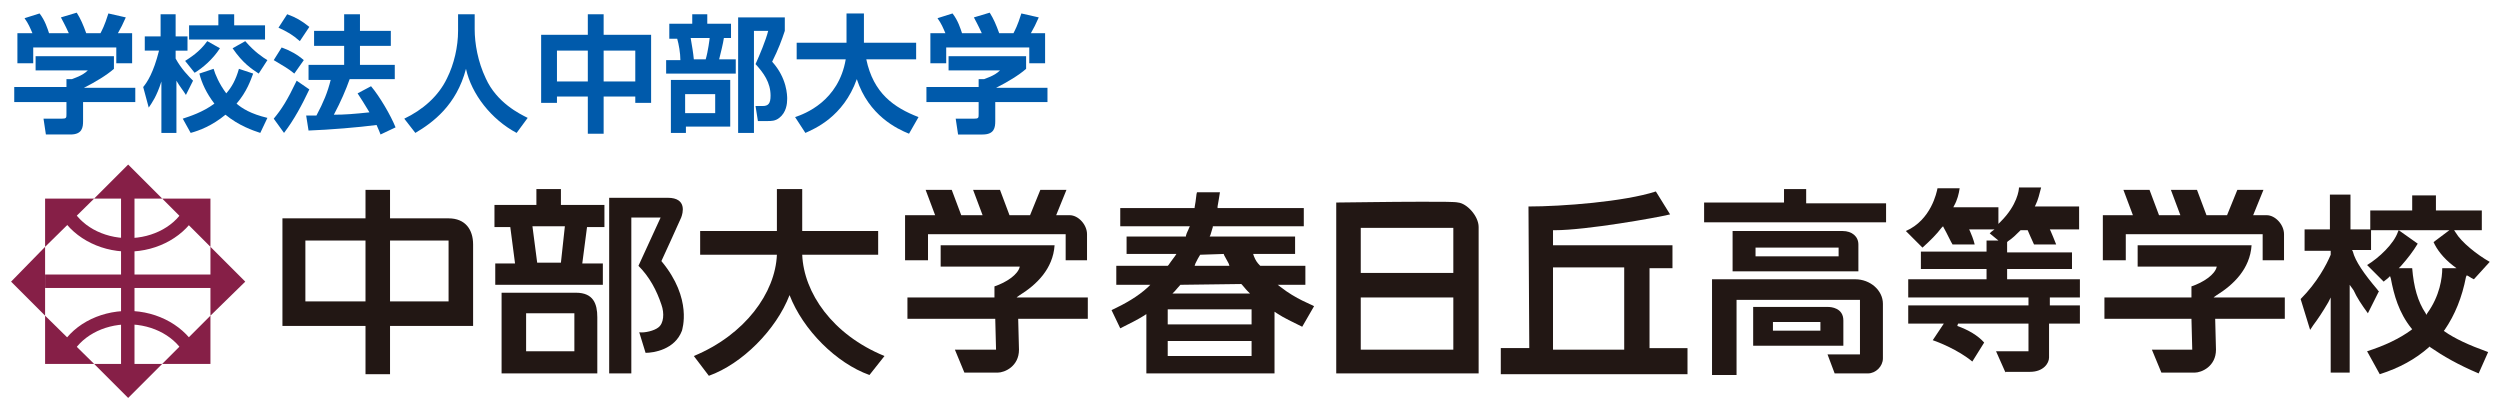
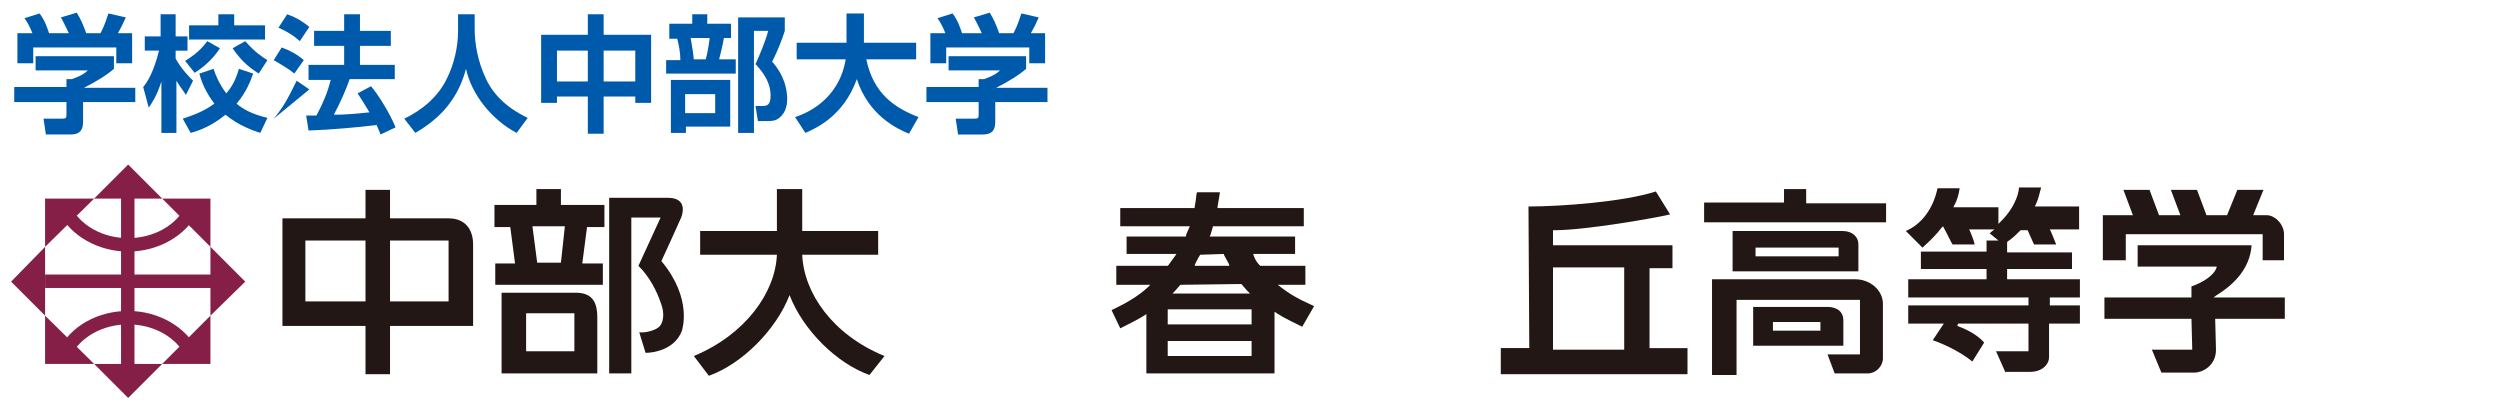
<svg xmlns="http://www.w3.org/2000/svg" version="1.1" id="logo" x="0px" y="0px" width="316px" height="52px" viewBox="0 0 316 52" style="enable-background:new 0 0 316 52;" xml:space="preserve">
  <style type="text/css">
	.st0{fill:#861F47;}
	.st1{fill:#221714;}
	.st2{fill:#005AAB;}
</style>
  <g>
    <rect x="5.7" y="34.7" class="st0" width="21.1" height="1.7" />
    <rect x="15.3" y="25" class="st0" width="1.7" height="21.1" />
    <polygon class="st0" points="26.6,25.1 20.5,25.1 26.6,31.2  " />
    <polygon class="st0" points="5.7,25.1 5.7,31.2 11.9,25.1  " />
    <polygon class="st0" points="16.2,50.3 20.5,46 11.9,46  " />
    <polygon class="st0" points="1.4,35.6 5.7,39.9 5.7,31.2  " />
    <polygon class="st0" points="16.2,20.8 11.9,25.1 20.5,25.1  " />
    <polygon class="st0" points="31,35.6 26.6,31.2 26.6,39.9  " />
    <path class="st0" d="M16.2,31.8c-3.8,0-7.3-2-8.8-5L8.9,26c1.2,2.5,4.1,4.1,7.3,4.1c3.2,0,6.1-1.6,7.3-4.1l1.5,0.8   C23.5,29.8,20,31.8,16.2,31.8" />
    <polygon class="st0" points="26.6,46 20.5,46 26.6,39.9  " />
    <polygon class="st0" points="5.7,46 5.7,39.9 11.9,46  " />
    <path class="st0" d="M23.5,45.1c-1.2-2.5-4.1-4.1-7.3-4.1c-3.2,0-6.1,1.6-7.3,4.1l-1.5-0.8c1.5-3.1,5-5,8.8-5c3.8,0,7.3,2,8.8,5   L23.5,45.1z" />
    <path class="st1" d="M56.7,38.1h-7.4v-7.7h7.4V38.1z M59.8,30.9c0-1.9-1-3.3-3.1-3.3h-7.4V24h-3.1v3.6H35.7v13.6v0l10.5,0v6.1h3.1   v-6.1l10.5,0v0V30.9z M38.6,30.4h7.6v7.7h-7.6V30.4z" />
    <path class="st1" d="M76.4,28.7v-2.8h-5.5v-2h-3.1v2h-5.3v2.8h2l0.6,4.6h-2.5v2.7h13.6v-2.7h-2.6l0.6-4.6H76.4z M70.9,33.2h-3   l-0.6-4.6h4.1L70.9,33.2z" />
    <path class="st1" d="M72.8,37h-9.4v10.2h12.1v-7.1C75.5,38.4,75,37,72.8,37 M66.5,39.6h6.1v4.8h-6.1V39.6z" />
    <path class="st1" d="M83.6,33c0,0,2.3-5,2.5-5.5c0.2-0.5,0.8-2.5-1.7-2.5h-7.4v22.2h2.8V27.5h3.7l-2.8,6.1c1.4,1.4,2.3,3.1,2.9,4.9   c0.4,1.1,0.3,2.4-0.4,2.9c-0.5,0.4-1.7,0.7-2.4,0.6l0.8,2.6c1,0,3.7-0.4,4.6-2.8C86.2,41.7,87.6,37.8,83.6,33" />
    <path class="st1" d="M101.4,32.2h9.6v-3h-9.6v-5.3h-3.2v5.3h-9.7v3h9.7C98,37,94.2,42.3,87.7,45l1.9,2.5c4.2-1.5,8.5-5.8,10.2-10.2   c1.7,4.4,5.9,8.6,10.1,10.1l1.9-2.4C105.2,42.3,101.6,37,101.4,32.2" />
-     <path class="st1" d="M135.2,27.2h-1.7l1.3-3.2h-3.3l-1.3,3.2h-2.6l-1.2-3.2H123l1.2,3.2h-2.7l-1.2-3.2H117l1.2,3.2h-0.9h-2.9v2.4   v3.3h2.9v-3.3h17.4v3.3h2.7v-3.3C137.4,28.4,136.3,27.2,135.2,27.2" />
-     <path class="st1" d="M137.5,37.6h-9c0,0,0.1-0.1,0.4-0.3c2.1-1.3,4.2-3.3,4.4-6.3h-14.4v2.7h10c-0.2,1-1.7,2-3.2,2.5l0,1.4h-11v2.7   h11.1l0.1,3.9h-5.2l1.2,2.9h4.2c0.9,0,2.7-0.8,2.7-2.9v0l-0.1-3.9h8.8V37.6z" />
-     <path class="st1" d="M168.9,47.3V25.6c1.2,0,6.7-0.1,10.8-0.1c2.7,0,4.2,0,4.6,0.1c1.1,0.1,2.6,1.7,2.6,3.1v18.5H168.9z M172,44.2   h11.7v-6.6H172V44.2z M172,34.5h11.7v-5.7H172V34.5z" />
    <path class="st1" d="M189.7,47.3v-3.3h3.6v-0.2c0-0.2-0.1-15.8-0.1-17.7c4.2,0,12.1-0.6,16.1-1.9l1.8,2.9c-1.6,0.4-10.6,2-14.6,2   l-0.2,0V31h15.1v2.9h-2.9v10.1h4.8v3.3H189.7z M196.3,44.2h9V33.8h-9V44.2z" />
    <polygon class="st1" points="215.4,28.1 215.4,25.6 225.5,25.6 225.5,23.9 228.3,23.9 228.3,25.7 238.4,25.7 238.4,28.1  " />
    <path class="st1" d="M216.4,47.3v-12h18.1c1.9,0,3.5,1.4,3.5,3.1v6.9c0,1-0.9,1.9-1.9,1.9h-4.2l-0.9-2.4h4.1v-6.9h-15.6v9.5H216.4z   " />
    <path class="st1" d="M221.6,43.7l0-4.9h9.5c0.3,0,1.9,0.1,1.9,1.7v3.2H221.6z M224.1,41.8h6v-1.1h-6V41.8z" />
    <path class="st1" d="M219,34.3v-5.1h13.9c1.2,0,2,0.7,2,1.7v3.4H219z M221.9,32.4h10.5v-1.1h-10.5L221.9,32.4z" />
    <path class="st1" d="M253.5,47.1l-1.2-2.7h4.1v-3.5h-8.9l-0.1,0.3c1.4,0.5,2.6,1.2,3.4,2.1l-1.5,2.4c-1.8-1.5-4.4-2.5-5-2.7   l1.4-2.1h-4.5v-2.3h15.2v-1h-15.2v-2.3h9.9V34h-8.3v-2.2h8.3v-1.4h1.5l-1.1-0.9l0.2-0.2l0.4-0.3l-0.8,0c-0.9,0-2,0-2.1,0h-0.3   l0.1,0.2c0.1,0.2,0.5,1.2,0.6,1.7h-2.8c-0.2-0.3-0.7-1.4-1.1-2.1l-0.1-0.2l-0.2,0.2c-0.6,0.8-1.4,1.6-2.4,2.5l-2.1-2.1   c3.2-1.4,3.9-4.9,4-5.4h2.8c-0.1,0.7-0.3,1.5-0.7,2.2l-0.1,0.2h5.7v2.1l0.3-0.3c2.1-2.1,2.3-4,2.3-4.3h2.8   c-0.2,0.8-0.4,1.6-0.7,2.2l-0.1,0.2h5.6V29c-0.7,0-3.7,0-3.7,0l0.1,0.2c0.1,0.2,0.5,1.2,0.7,1.7h-2.8c-0.2-0.4-0.8-1.8-0.8-1.8   h-0.9l-0.1,0.1c-0.5,0.5-0.9,0.9-1.5,1.3l-0.1,0.1v1.3h8.2V34h-8.2v1.3h9.2v2.3h-3.8v1h3.8v2.3h-3.9v4.3c0,0.7-0.7,1.8-2.4,1.8   H253.5z" />
-     <path class="st1" d="M294.6,47.1v-9.5l-0.3,0.6c-0.7,1.2-1.3,2.1-1.9,2.9l-0.4,0.6l-1.2-3.9c2.1-2.1,3.3-4.4,3.8-5.6l0,0v-0.5h-3.3   V29h3.2v-4.4h2.6V29h2.6v2.6h-2.4l0.1,0.2c0.3,1.2,1.4,2.8,3.1,4.8c0,0,0.1,0.2,0.2,0.2l-1.4,2.8c-0.8-1.1-1.4-2-1.8-2.9L297,36   v11.1H294.6z M299.2,44.4c2.2-0.7,4.1-1.6,5.6-2.7l0.1-0.1l-0.1-0.1c-1.6-2-2.2-4.2-2.6-6.3l-0.1-0.3l-0.2,0.2   c-0.2,0.2-0.4,0.3-0.6,0.5l-2.1-2.1c1.5-0.9,3.4-2.7,3.9-4.2l0.1-0.2l2.4,1.7c-0.6,1-1.3,1.9-2.1,2.8l-0.3,0.3h1.7   c0.2,2.4,0.7,4.2,1.7,5.7l0.1,0.2l0.1-0.2c1.6-2.2,1.9-4.5,1.9-5.7h1.8l-0.4-0.3c-1.3-1-2.1-2.1-2.5-3l2-1.5h-10v-2.5h5.3v-1.9h3   v1.9h5.8v2.5h-3.5l0.2,0.3c0.7,1.2,2.7,2.8,4.3,3.7l-2,2.2c-0.2-0.1-0.4-0.2-0.7-0.4l-0.2-0.1l-0.1,0.2c-0.5,2.6-1.4,4.8-2.7,6.7   l-0.1,0.1l0.1,0.1c1.3,0.9,3,1.7,5.5,2.6l-1.2,2.7c-2.6-1.1-4.5-2.2-6.1-3.3l-0.1-0.1l-0.1,0.1c-1.7,1.5-3.7,2.6-6.2,3.4   L299.2,44.4z" />
    <path class="st1" d="M144.9,47.2v-7.5l-0.3,0.2c-0.8,0.5-1.8,1-3,1.6l-1.1-2.3c1.7-0.8,3.3-1.7,4.6-2.9l0.3-0.3h-4.3v-2.4h6.5   l0.1-0.1c0.2-0.3,0.5-0.7,0.8-1.1l0.2-0.3h-6.3v-2.2h7.5l0-0.1c0.1-0.4,0.3-0.7,0.4-1l0.1-0.2h-8.8v-2.3h9.4l0-0.1   c0.2-1,0.2-1.7,0.3-1.9h2.9c-0.1,0.7-0.2,1.2-0.3,1.8l0,0.2h10.9v2.3h-11.5l0,0.1c-0.1,0.3-0.2,0.7-0.3,1l-0.1,0.2h10.8v2.2h-5.3   l0.1,0.3c0.2,0.5,0.4,0.8,0.7,1.1l0.1,0.1h5.7v2.4h-3.5l0.4,0.3c1.9,1.5,3.9,2.2,4.2,2.4l-1.5,2.6c-1.2-0.6-2.3-1.1-3.2-1.7   l-0.3-0.2v7.8H144.9z M147.6,45h10.6v-1.9h-10.6V45z M147.6,41h10.6v-1.9h-10.6V41z M149.2,36c-0.3,0.3-0.5,0.6-0.7,0.8l-0.3,0.3   h9.8l-0.3-0.3c-0.3-0.3-0.5-0.6-0.7-0.8l-0.1-0.1L149.2,36L149.2,36z M151.7,32.2c-0.2,0.3-0.4,0.7-0.6,1.1l-0.1,0.3h4.4l-0.1-0.3   c-0.2-0.4-0.4-0.7-0.6-1.1l0-0.1L151.7,32.2L151.7,32.2z" />
    <path class="st1" d="M286.5,27.2h-1.7l1.3-3.2h-3.3l-1.3,3.2h-2.6l-1.2-3.2h-3.3l1.2,3.2h-2.7l-1.2-3.2h-3.3l1.2,3.2h-0.9h-2.9v2.4   v3.3h2.9v-3.3H286v3.3h2.7v-3.3C288.7,28.4,287.6,27.2,286.5,27.2" />
    <path class="st1" d="M288.8,37.6h-9c0,0,0.1-0.1,0.4-0.3c2.1-1.3,4.2-3.3,4.4-6.3h-14.4v2.7h10c-0.2,1-1.7,2-3.2,2.5l0,1.4h-11v2.7   H277l0.1,3.9H272l1.2,2.9h4.2c0.9,0,2.7-0.8,2.7-2.9v0l-0.1-3.9h8.8V37.6z" />
  </g>
  <g>
    <path class="st2" d="M14.4,7.1v1.6c-0.9,0.8-2.4,1.7-3.8,2.4h6.5v1.8h-6.6v2.4c0,0.8-0.1,1.7-1.6,1.7H5.8l-0.3-2h2.3   c0.6,0,0.6-0.1,0.6-0.6v-1.5H1.8V11h6.6V10l0.7,0c0.2-0.1,1.3-0.4,2-1.1H4.5V7.1H14.4z M4.1,4.2c-0.3-0.7-0.5-1.2-1-1.9l1.9-0.6   c0.7,0.9,1,1.9,1.2,2.5h2.5c-0.5-1.1-0.8-1.6-1-2l2-0.6c0.5,0.8,0.8,1.5,1.2,2.6h1.8c0.2-0.4,0.5-0.9,1-2.5l2.2,0.5   c-0.4,0.9-0.6,1.3-1,2h1.8v3.8h-2V6H4.2v2h-2V4.2H4.1z" />
    <path class="st2" d="M18.1,11c0.5-0.6,1.3-1.8,2-4.6h-1.8V4.6h2V1.8h1.9v2.8h1.5v1.8h-1.5v1c0.7,1.3,1.7,2.3,2.2,2.8l-0.9,1.8   c-0.3-0.5-0.8-1.1-1.2-1.8v6.6h-1.9v-6.5c-0.6,1.9-1.2,2.7-1.6,3.3L18.1,11z M32,9.3c-0.3,0.8-0.8,2.3-2.1,3.8   c0.7,0.6,1.8,1.3,3.9,1.8l-0.9,1.9c-0.9-0.3-2.7-0.9-4.4-2.3c-1.7,1.4-3.3,2-4.4,2.3l-1-1.8c0.9-0.3,2.5-0.8,4-1.9   c-1-1.3-1.6-2.6-1.9-3.8L27,8.7c0.2,0.7,0.7,1.9,1.6,3.1c0.7-0.8,1.2-1.7,1.6-3.1L32,9.3z M27.8,6.1c-0.9,1.4-2.2,2.5-3.2,3.1   l-1.2-1.5c0.6-0.4,1.8-1.1,2.8-2.5L27.8,6.1z M27.6,1.8h2v1.4h3.9V5h-9.6V3.2h3.7V1.8z M31,5.2c1.2,1.4,2.3,2.1,2.8,2.4l-1.1,1.7   c-0.9-0.6-2-1.3-3.3-3.2L31,5.2z" />
-     <path class="st2" d="M39.1,11.3c-0.9,1.9-1.9,3.8-3.2,5.5L34.6,15c1-1.2,1.7-2.3,2.9-4.8L39.1,11.3z M35.6,6c1.1,0.4,2,0.9,2.8,1.6   l-1.2,1.7c-0.7-0.6-1.6-1.1-2.6-1.7L35.6,6z M36.3,1.8c1.1,0.4,1.8,0.8,2.8,1.6l-1.2,1.8c-0.9-0.8-1.6-1.2-2.7-1.7L36.3,1.8z    M44.2,10c-0.5,1.4-1.1,2.8-2,4.5c1.4,0,2.6-0.1,4.5-0.3c-0.6-1-1.1-1.8-1.5-2.4l1.7-0.9c1.1,1.3,2.5,3.7,3.1,5.2l-1.9,0.9   c-0.1-0.3-0.2-0.5-0.5-1.2c-2.3,0.3-5.9,0.6-8.6,0.7l-0.3-1.9c0.1,0,1.1,0,1.3,0c0.9-1.7,1.4-2.9,1.8-4.5H39V8.2h4.5V5.8h-3.8V3.9   h3.8V1.8h2v2.1h3.9v1.9h-3.9v2.4h4.4V10H44.2z" />
+     <path class="st2" d="M39.1,11.3L34.6,15c1-1.2,1.7-2.3,2.9-4.8L39.1,11.3z M35.6,6c1.1,0.4,2,0.9,2.8,1.6   l-1.2,1.7c-0.7-0.6-1.6-1.1-2.6-1.7L35.6,6z M36.3,1.8c1.1,0.4,1.8,0.8,2.8,1.6l-1.2,1.8c-0.9-0.8-1.6-1.2-2.7-1.7L36.3,1.8z    M44.2,10c-0.5,1.4-1.1,2.8-2,4.5c1.4,0,2.6-0.1,4.5-0.3c-0.6-1-1.1-1.8-1.5-2.4l1.7-0.9c1.1,1.3,2.5,3.7,3.1,5.2l-1.9,0.9   c-0.1-0.3-0.2-0.5-0.5-1.2c-2.3,0.3-5.9,0.6-8.6,0.7l-0.3-1.9c0.1,0,1.1,0,1.3,0c0.9-1.7,1.4-2.9,1.8-4.5H39V8.2h4.5V5.8h-3.8V3.9   h3.8V1.8h2v2.1h3.9v1.9h-3.9v2.4h4.4V10H44.2z" />
    <path class="st2" d="M57.8,1.8H60v1.9c0,1.8,0.4,4.1,1.4,6.2c1.4,3.1,4.3,4.5,5.3,5l-1.4,1.9c-3.2-1.7-5.7-4.9-6.4-8.1   c-1.2,4.6-4.2,6.8-6.4,8.1L51.1,15c2.3-1.1,4.3-2.8,5.4-5.1c0.9-1.8,1.4-4,1.4-6V1.8z" />
    <path class="st2" d="M74.3,16.9v-4.7h-3.9V13h-2V4.4h5.9V1.8h2v2.6h6V13h-2v-0.8h-4v4.7H74.3z M70.4,6.4v3.9h3.9V6.4H70.4z    M76.3,6.4v3.9h4V6.4H76.3z" />
    <path class="st2" d="M84.5,3h3V1.8h1.9V3h3v1.8h-0.9c-0.1,0.7-0.4,1.9-0.6,2.7H93v1.8h-8.8V7.6H86c0-0.9-0.2-2-0.4-2.7h-1V3z    M92.3,10.2V16h-5.6v0.8h-1.9v-6.7H92.3z M86.6,11.9v2.4h3.8v-2.4H86.6z M87.3,4.8c0.2,1.2,0.3,1.7,0.4,2.7h1.5   c0.3-1,0.5-2.6,0.5-2.7H87.3z M93.3,16.9V2.2h5.9v1.7c-0.4,1.2-0.8,2.3-1.6,3.9c1.9,2.1,1.9,4.3,1.9,4.7c0,0.6-0.1,1.7-1,2.4   c-0.5,0.4-1,0.4-1.5,0.4h-1.2l-0.3-1.9h0.9c0.7,0,1-0.3,1-1.3c0-1.7-0.9-2.9-1.9-4c0.5-1.1,1.3-3,1.6-4.2h-1.8v12.9H93.3z" />
    <path class="st2" d="M100.5,14.8c1.2-0.4,5.5-2,6.4-7.3h-6.2V5.4h6.3V1.7h2.2v3.4c0,0,0,0.2,0,0.3h6.6v2.1h-6.3   c0.9,4.3,3.5,6.1,6.6,7.3l-1.2,2.1c-1.5-0.6-5.1-2.3-6.6-6.9c-1.7,4.8-5.4,6.3-6.5,6.8L100.5,14.8z" />
    <path class="st2" d="M129.7,7.1v1.6c-0.9,0.8-2.4,1.7-3.8,2.4h6.5v1.8h-6.6v2.4c0,0.8-0.1,1.7-1.6,1.7h-3.1l-0.3-2h2.3   c0.6,0,0.6-0.1,0.6-0.6v-1.5h-6.6V11h6.6V10l0.7,0c0.2-0.1,1.3-0.4,2-1.1h-6.5V7.1H129.7z M119.5,4.2c-0.3-0.7-0.5-1.2-1-1.9   l1.9-0.6c0.7,0.9,1,1.9,1.2,2.5h2.5c-0.5-1.1-0.8-1.6-1-2l2-0.6c0.5,0.8,0.8,1.5,1.2,2.6h1.8c0.2-0.4,0.5-0.9,1-2.5l2.2,0.5   c-0.4,0.9-0.6,1.3-1,2h1.8v3.8h-2V6h-10.5v2h-2V4.2H119.5z" />
  </g>
</svg>